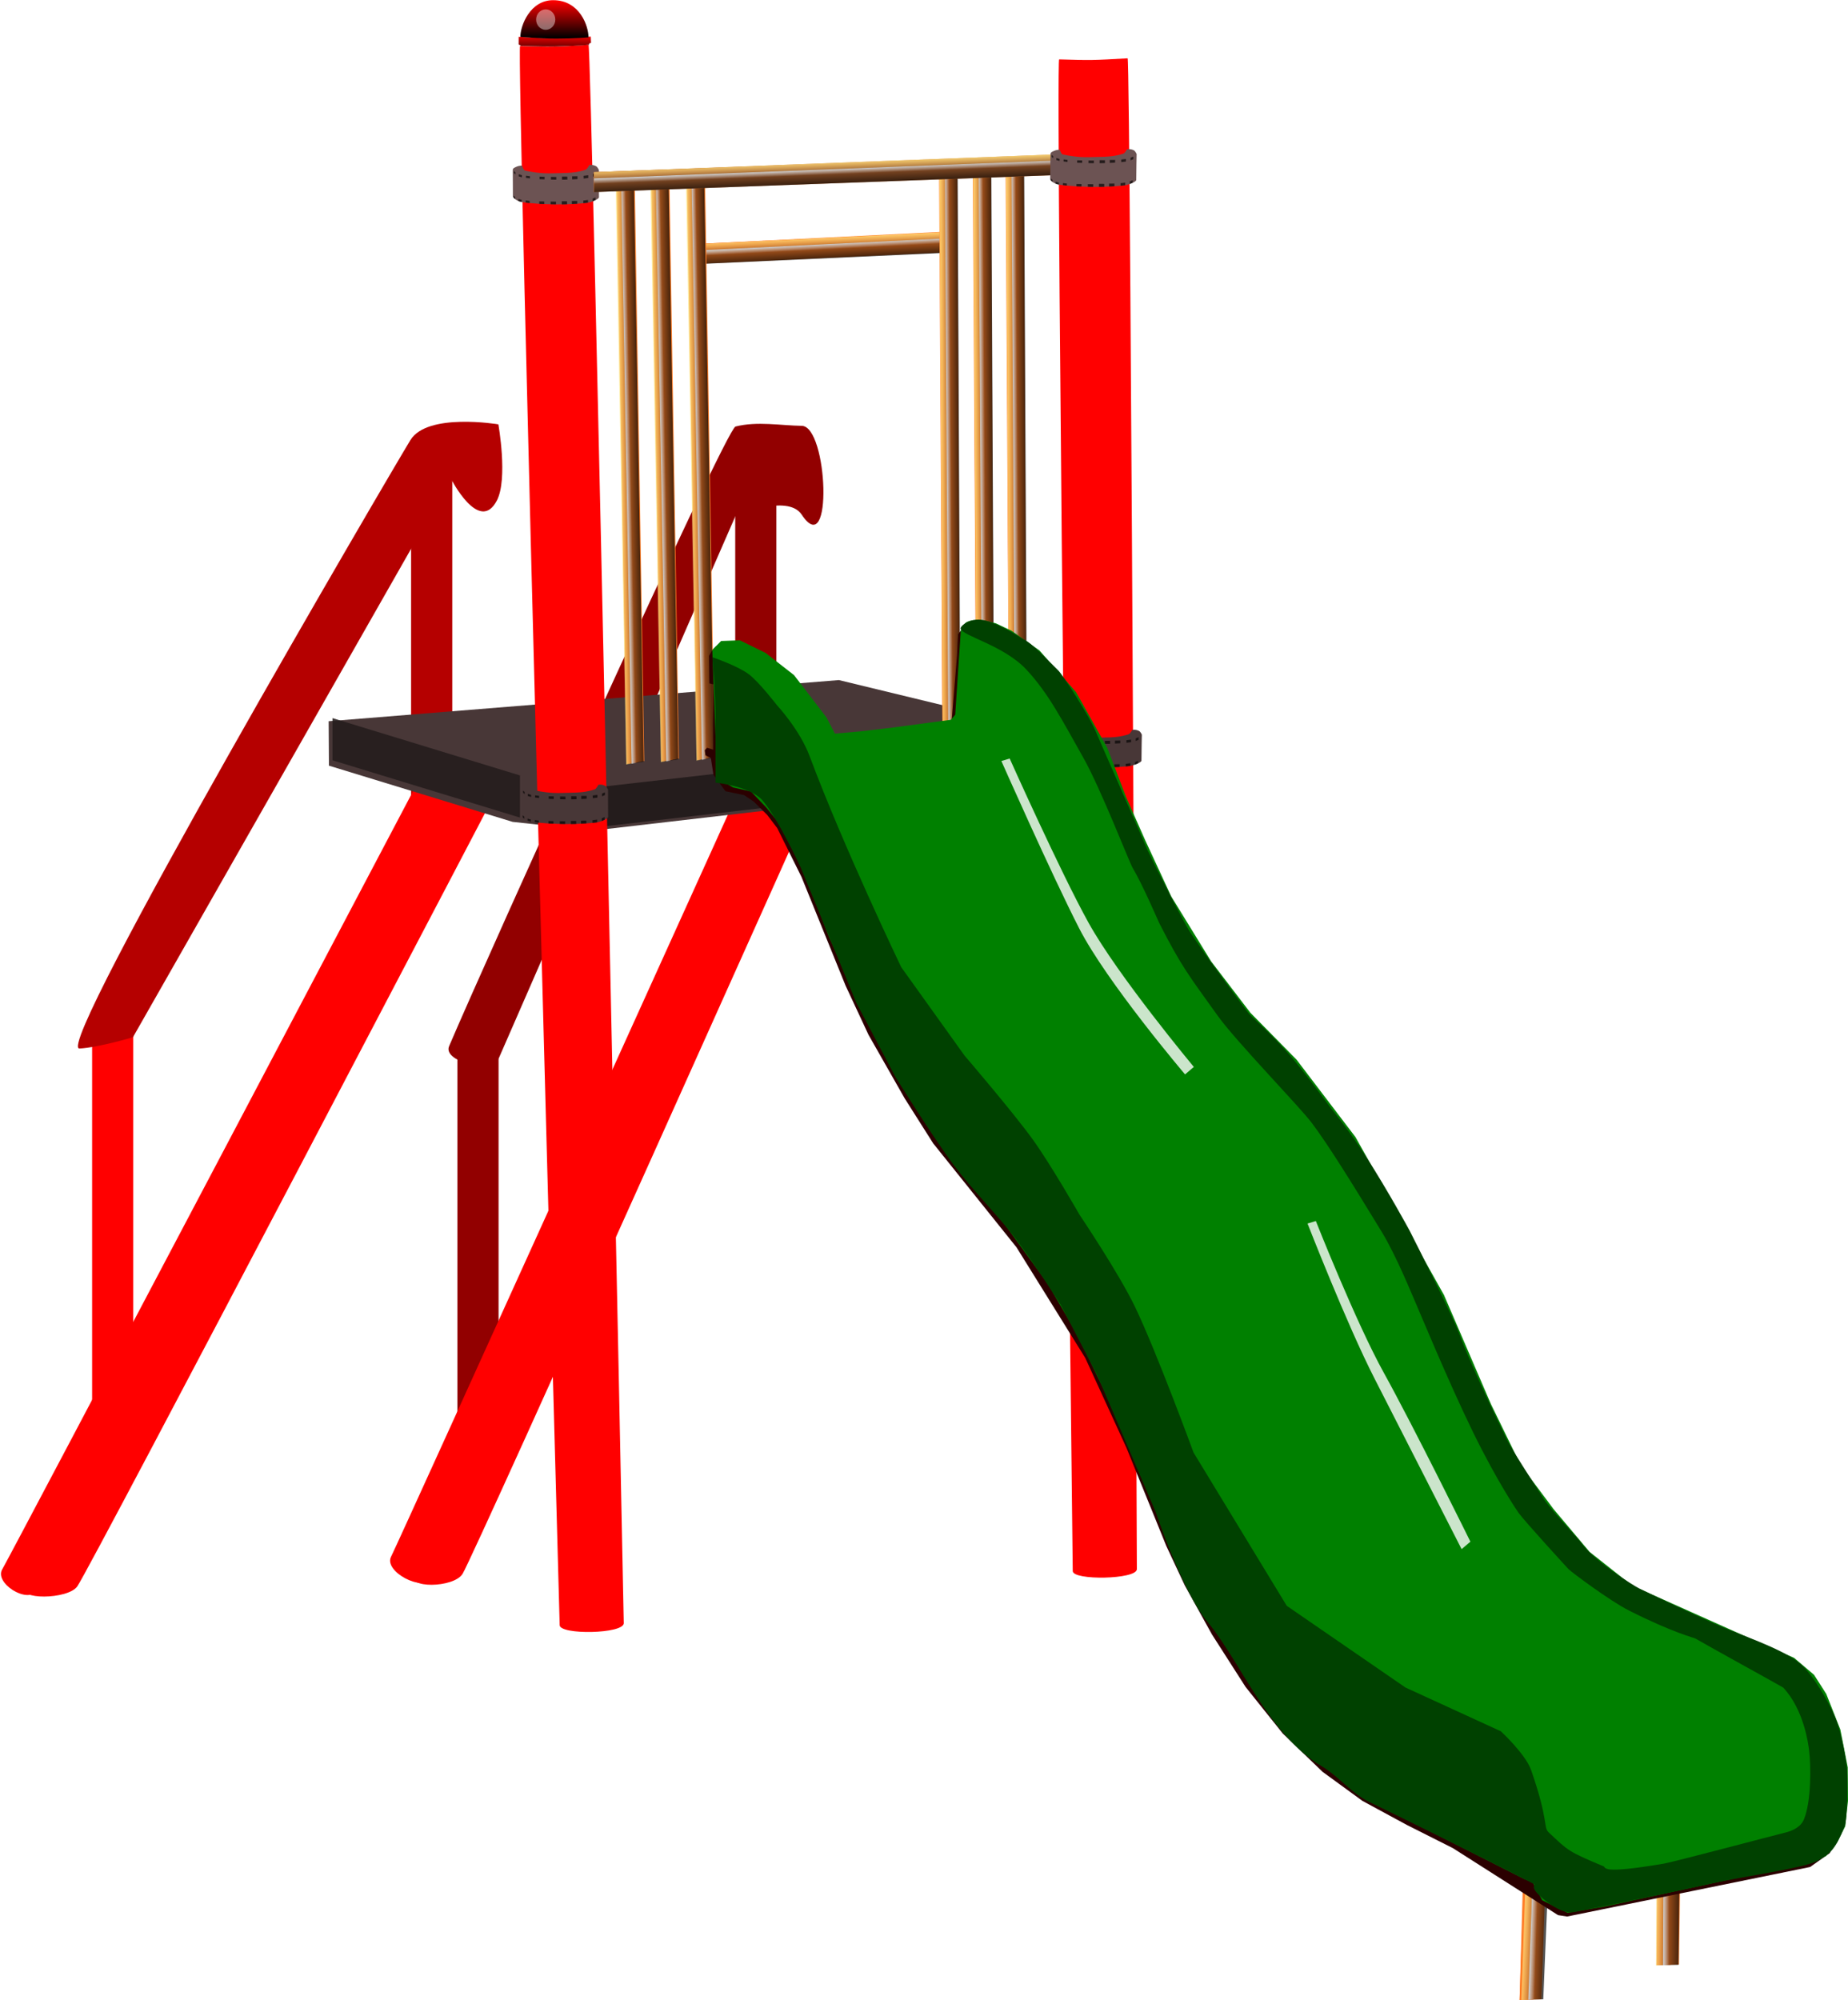
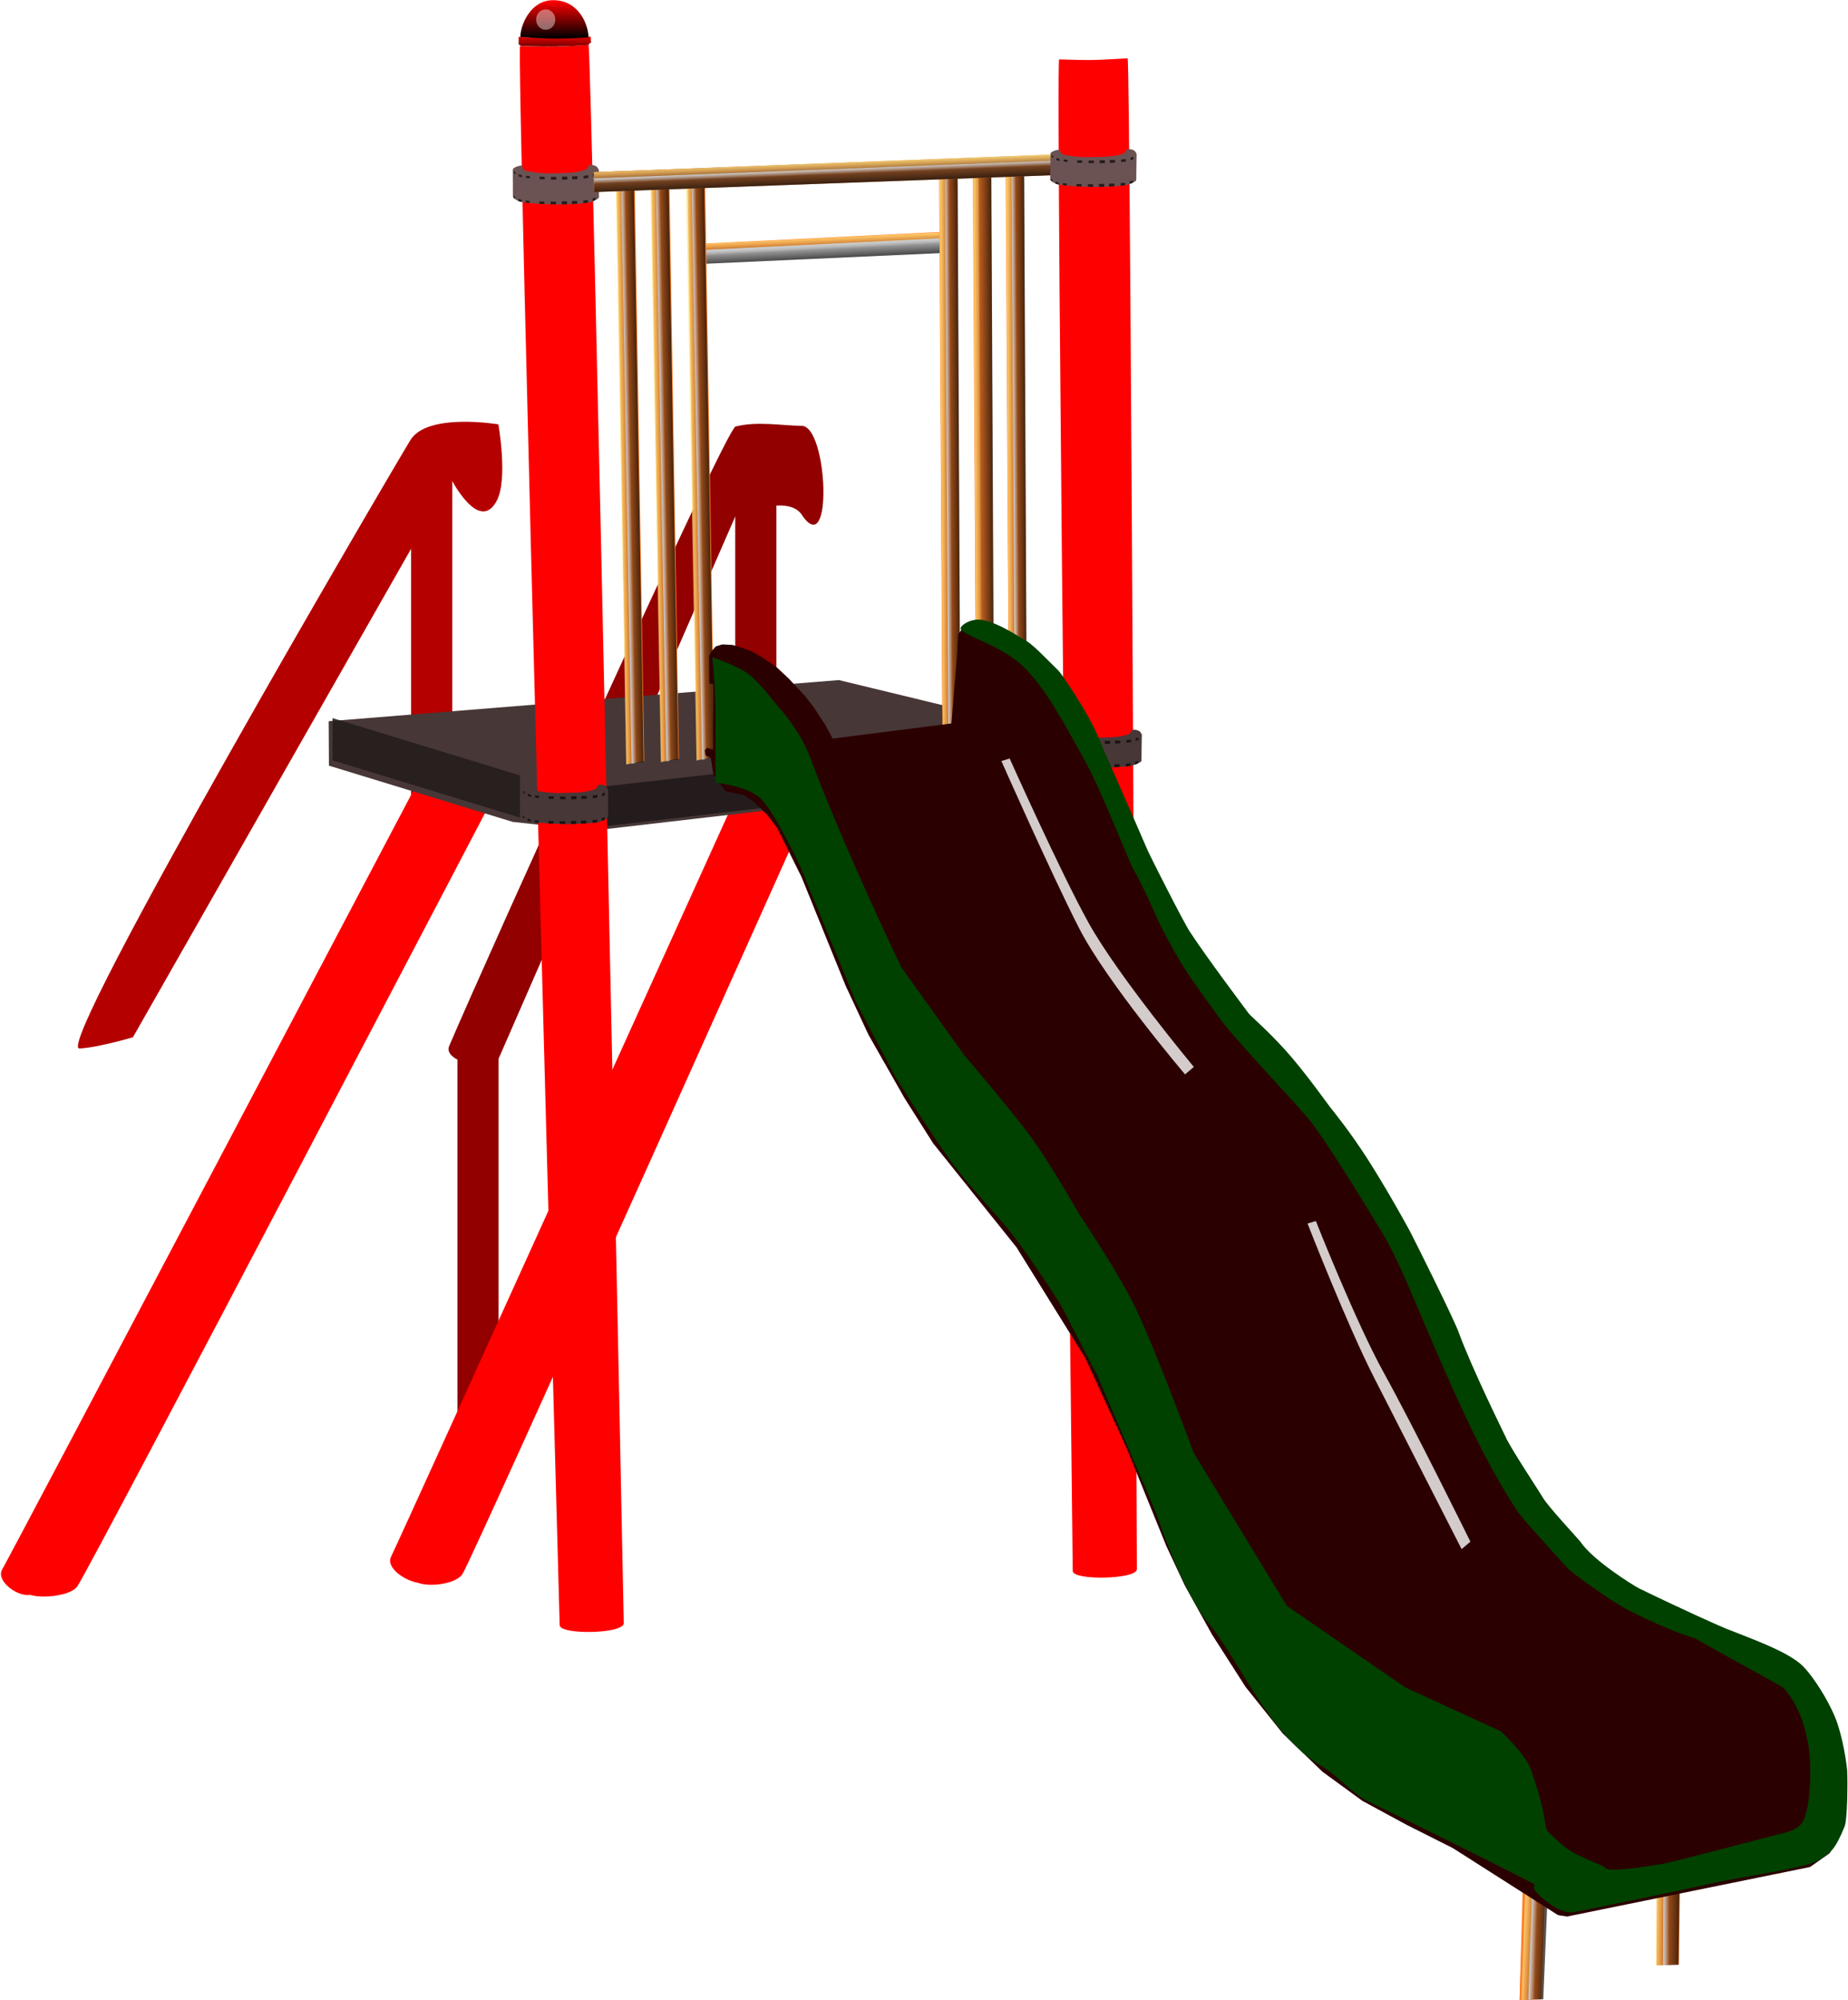
<svg xmlns="http://www.w3.org/2000/svg" xmlns:xlink="http://www.w3.org/1999/xlink" viewBox="0 0 590.79 639.22">
  <defs>
    <linearGradient id="a">
      <stop offset="0" stop-color="red" />
      <stop offset="1" />
    </linearGradient>
    <linearGradient id="b" y2="314.48" xlink:href="#a" gradientUnits="userSpaceOnUse" x2="-233.96" y1="314.48" x1="-399.45" />
    <linearGradient id="e" y2="92.04" xlink:href="#a" gradientUnits="userSpaceOnUse" x2="253.63" y1="67.853" x1="253.85" />
    <linearGradient id="f" y2="71.18" xlink:href="#a" gradientUnits="userSpaceOnUse" x2="254.89" gradientTransform="matrix(1 0 0 1.036 -.21 -2.18)" y1="32.047" x1="254.89" />
    <linearGradient id="h" y2="-96.183" gradientUnits="userSpaceOnUse" x2="469.08" y1="-50.311" x1="469.08">
      <stop offset="0" />
      <stop offset="1" stop-opacity="0" />
    </linearGradient>
    <linearGradient id="i" y2="-76.669" gradientUnits="userSpaceOnUse" x2="471.74" y1="-84.66" x1="471.7">
      <stop offset="0" stop-color="#ccc" />
      <stop offset="1" stop-color="#ccc" stop-opacity="0" />
    </linearGradient>
    <linearGradient id="j" y2="-79.43" gradientUnits="userSpaceOnUse" x2="485.56" y1="-99.735" x1="485.9">
      <stop offset="0" stop-color="#ffe680" />
      <stop offset="1" stop-color="#ffe680" stop-opacity="0" />
    </linearGradient>
    <linearGradient id="n" y2="-79.43" gradientUnits="userSpaceOnUse" x2="485.56" gradientTransform="matrix(-.068 -3.422 .721 -.103 -1324.1 1263.3)" y1="-99.735" x1="485.9">
      <stop offset="0" stop-color="#ffe680" />
      <stop offset="1" stop-color="#ffe680" stop-opacity="0" />
    </linearGradient>
    <linearGradient id="m" y2="-76.669" gradientUnits="userSpaceOnUse" x2="471.74" gradientTransform="matrix(-.068 -3.422 .721 -.103 -1324.1 1263.3)" y1="-84.66" x1="471.7">
      <stop offset="0" stop-color="#ccc" />
      <stop offset="1" stop-color="#ccc" stop-opacity="0" />
    </linearGradient>
    <linearGradient id="l" y2="-96.183" gradientUnits="userSpaceOnUse" x2="469.08" gradientTransform="matrix(-.068 -3.422 .721 -.103 -1324.1 1263.3)" y1="-50.311" x1="469.08">
      <stop offset="0" />
      <stop offset="1" stop-opacity="0" />
    </linearGradient>
    <filter id="d" height="1.387" width="1.067" color-interpolation-filters="sRGB" y="-.194" x="-.034">
      <feGaussianBlur stdDeviation="8.308" />
    </filter>
    <filter id="g" height="1.916" width="1.86" color-interpolation-filters="sRGB" y="-.458" x="-.43">
      <feGaussianBlur stdDeviation="4.273" />
    </filter>
    <filter id="k" width="1.86" y="-.458" x="-.43" height="1.916" color-interpolation-filters="sRGB">
      <feGaussianBlur stdDeviation="4.273" />
    </filter>
    <filter id="o" height="1.4" width="1.601" color-interpolation-filters="sRGB" y="-.2" x="-.3">
      <feGaussianBlur stdDeviation="29.967" />
    </filter>
    <filter id="p" width="1.601" y="-.2" x="-.3" height="1.4" color-interpolation-filters="sRGB">
      <feGaussianBlur stdDeviation="29.967" />
    </filter>
    <filter id="c" height="1.393" width="1.184" color-interpolation-filters="sRGB" y="-.197" x="-.092">
      <feGaussianBlur stdDeviation="8.925" />
    </filter>
  </defs>
  <g fill-rule="evenodd">
-     <path fill="red" d="M29.447 330.577h13.157v121.394H29.447z" />
    <path fill="#b50000" d="M131.425 140.666h13.158V262.06h-13.158z" />
    <g fill="#920000">
      <path d="M146.23 338.413h13.158v121.394H146.23zM235.044 136.75h13.158v121.394h-13.158z" />
      <path d="M146.23 338.658s-3.732-1.745-2.657-4.275c11.92-28.05 88.417-197.26 91.56-198.055 6.899-1.76 14.544-.308 21.167-.226 8.372.104 10.098 43.58 0 28.395-4.558-6.854-21.192.46-21.192.46l-75.836 173.706z" />
    </g>
    <g transform="matrix(.982 0 0 1.169 652.811 -152.11)" fill="url(#b)">
      <path d="M-524.556 337.272h17.134S-648.609 560.1-652.808 565.071c-3.063 3.625-13.946-2.148-11.215-5.92 2.287-3.156 139.468-221.879 139.468-221.879zM-419.773 337.959h16.02s-116.418 218.28-120.344 223.667c-2.864 3.923-15.91-1.837-13.356-5.919 2.138-3.417 117.68-217.748 117.68-217.748z" />
      <path d="M-504.45 508.213c2.365.074 1.866 11.75.602 11.869-3.119.292-124.416 5.232-127.655 5.497-2.345.192-2.133-11.054-.113-11.147 1.979-.092 124.79-6.294 127.168-6.22zM-480.564 465.419c2.34.074 1.846 11.75.595 11.868-3.087.293-123.158 5.233-126.365 5.498-2.321.191-2.111-11.054-.112-11.147 1.959-.092 123.529-6.294 125.88-6.22zM-459.45 425.785c2.293.074 1.809 11.75.583 11.869-3.024.292-120.643 5.232-123.785 5.497-2.273.192-2.068-11.054-.11-11.147 1.92-.092 121.007-6.294 123.312-6.22zM-438.226 382.186c2.102.074 1.658 11.75.534 11.868-2.771.293-110.583 5.233-113.463 5.498-2.084.191-1.896-11.054-.1-11.147 1.758-.092 110.916-6.294 113.03-6.22z" />
      <g>
        <path d="M-514.553 337.246h17.134S-635.423 558.89-639.622 563.861c-3.062 3.625-19.865 3.771-17.134 0 2.287-3.157 142.203-226.615 142.203-226.615zM-410.636 338.063h16.019S-510.255 555.03-514.18 560.416c-2.863 3.923-18.573 4.082-16.019 0 2.138-3.417 119.563-222.353 119.563-222.353z" />
        <path d="M-497.186 512.922c2.364.074 1.865 11.75.6 11.869-3.118.292-124.415 5.232-127.654 5.497-2.345.192-2.133-11.054-.113-11.147 1.979-.092 124.79-6.294 127.168-6.22zM-473.301 470.128c2.34.074 1.846 11.75.595 11.868-3.087.293-123.158 5.233-126.365 5.498-2.321.191-2.111-11.054-.112-11.147 1.959-.092 123.529-6.294 125.88-6.22zM-452.187 430.494c2.293.074 1.809 11.75.583 11.869-3.024.292-120.643 5.232-123.785 5.497-2.273.192-2.068-11.054-.11-11.147 1.92-.092 121.007-6.294 123.312-6.22zM-430.963 386.895c2.102.074 1.658 11.75.534 11.868-2.771.293-110.583 5.233-113.463 5.498-2.084.191-1.896-11.054-.1-11.147 1.758-.092 110.916-6.294 113.03-6.22z" />
      </g>
    </g>
    <path d="M25.399 335.115c-8.637.438 100.17-185.296 105.82-194.476 5.432-8.836 28.106-5.008 28.106-5.008s3.114 17.446-.48 24.345c-5.624 10.798-14.671-6.954-14.671-6.954L42.5 331.522s-11.045 3.294-17.108 3.602z" fill="#b50000" />
    <g>
      <path d="M105.067 230.517l163.115-13.153 72.9 17.653-.647 12.982-150.926 17.48-25.629-2.795-58.725-17.963z" fill="#483737" />
      <path d="M10.654 769.47l233.21 62.741v46.168l-233.21-62.741z" opacity=".934" filter="url(#c)" fill="#241c1c" transform="matrix(.257 0 0 .292 103.549 4.833)" />
      <path d="M327.91 846.41l589.53-59.19 1.184 42.617-591.9 60.373z" filter="url(#d)" fill="#241c1c" transform="matrix(.257 0 0 .292 103.549 4.833)" />
      <path d="M166.266 14.71c10.54.33 10.48.311 21.884-.368.966-.057 11.292 502.483 11.262 504.47-.053 3.441-20.423 3.788-20.489.613-.029-1.383-13.924-504.763-12.658-504.734z" fill="red" />
      <path d="M211.31 70.436s29.298 1.604 43.789 1.47c15.202-.142 45.919-1.68 45.919-1.68l.314 6.999s-.52.06-1.457.165c-.264.03-.505.562-.832.598-.309.034.022 1.199-.34 1.237-8.435.887-31.45 1.635-43.71 1.858-13.602.246-40.808-.645-40.808-.645l-1.254-.917-1.622-.622z" fill="url(#e)" transform="matrix(.257 0 0 .292 111.503 -8.812)" />
      <path d="M298.21 71.135s-18.242 1.3-39.97 1.3-44.783-1.95-44.783-1.95c0-12.335 12.174-40.302 41.016-40.111 33.028.216 43.737 28.428 43.737 40.761z" fill="url(#f)" transform="matrix(.257 0 0 .292 111.503 -8.812)" />
      <path d="M200.69 58.938c0 6.183-5.34 11.196-11.928 11.196-6.588 0-11.928-5.013-11.928-11.196s5.34-11.196 11.928-11.196c6.588 0 11.928 5.013 11.928 11.196z" transform="matrix(.257 0 0 .292 125.947 -10.953)" opacity=".646" filter="url(#g)" fill="#fff" />
      <path d="M168.117 251.299c.568-.289 1.687-.332 1.687-.332s.443 1.487.994 1.605c5.407 1.16 7.686.866 11.103.813 3.332-.051 5.667-.2 8.299-1.126.42-.147 1.098-1.419 1.098-1.419s1.012-.276 2.137.305c.562.29.952 1.255.952 1.255s-.024 5.526.023 8.676c.007.534-1.842 1.32-2.92 1.638-1.333.39-7.107.727-10.676.668-3.761-.06-7.841-.216-11.263-.782-1.27-.21-2.647-1.364-2.656-1.727-.02-.755-.028-6.464-.036-8.53-.003-.592.836-.83 1.258-1.044z" fill="#483737" />
      <path d="M170.975 262.1l1.277.17-.006.697-1.277-.17zM168.656 261.635l1.042.304-.01.68-1.042-.304zM167.121 260.576l.5.45v.674l-.5-.45zM175.324 262.41l1.6.04.003.816-1.6-.04zM178.953 262.474l1.713.029.013.87-1.714-.028zM182.512 262.372l1.684.007.023.968-1.704.036zM185.74 262.296l1.713-.026.003.914-1.704.09zM189.404 262.147l1.495-.188.012.87-1.495.188zM192.365 261.55l.916-.404.012.87-.916.405z" opacity=".646" />
      <g>
        <path d="M171.068 254.202l1.276.17-.006.697-1.277-.17zM168.746 253.74l1.042.304-.01.68-1.042-.304zM167.214 252.679l.5.45v.673l-.5-.45zM175.417 254.512l1.6.04.003.816-1.6-.04zM179.042 254.58l1.714.028.013.87-1.714-.028zM182.601 254.474l1.685.007.023.968-1.704.036zM185.83 254.401l1.713-.025.003.913-1.704.09zM189.493 254.249l1.495-.188.013.87-1.495.188zM192.454 253.652l.916-.403.013.87-.916.404z" opacity=".646" />
      </g>
      <g>
        <path d="M165.192 53.25c.567-.289 1.687-.332 1.687-.332s.442 1.487.994 1.606c5.407 1.16 7.686.865 11.103.812 3.332-.05 5.667-.2 8.298-1.125.42-.148 1.098-1.42 1.098-1.42s1.013-.276 2.138.305c.562.29.952 1.255.952 1.255s-.024 5.526.022 8.676c.008.535-1.841 1.321-2.92 1.638-1.332.391-7.106.727-10.675.669-3.761-.062-7.841-.217-11.263-.783-1.27-.21-2.647-1.364-2.656-1.727-.02-.754-.028-6.464-.037-8.53-.002-.591.837-.83 1.259-1.044z" fill="#6c5353" />
        <path d="M168.05 64.051l1.277.17-.006.697-1.277-.17zM165.73 63.586l1.043.304-.01.68-1.042-.304zM164.196 62.528l.5.45v.673l-.5-.45zM172.4 64.361l1.599.04.003.816-1.6-.04zM176.028 64.425l1.713.03.013.87-1.714-.03zM179.586 64.323l1.685.007.023.968-1.704.036zM182.814 64.247l1.714-.025.003.913-1.704.09zM186.478 64.098l1.496-.188.012.87-1.495.188zM189.44 63.501l.916-.403.012.87-.916.404z" opacity=".646" />
        <g>
          <path d="M168.143 56.153l1.276.17-.006.697-1.277-.17zM165.82 55.691l1.043.305-.01.68-1.042-.305zM164.289 54.63l.499.45v.673l-.5-.45zM172.492 56.463l1.6.04.002.816-1.599-.04zM176.117 56.53l1.714.03.012.87-1.713-.029zM179.676 56.425l1.685.008.022.967-1.703.036zM182.904 56.352l1.714-.025.003.914-1.704.09zM186.568 56.2l1.495-.187.013.87-1.495.188zM189.53 55.604l.915-.404.013.87-.916.404z" opacity=".646" />
        </g>
      </g>
      <g>
        <g fill="#ff7f2a">
-           <path d="M224.215 77.913l79.196-3.672v6.375l-79.196 3.672z" />
-           <path d="M224.198 79.907l79.209-3.923v2.007l-79.21 3.923z" />
+           <path d="M224.198 79.907l79.209-3.923l-79.21 3.923z" />
          <path d="M224.215 77.913l79.196-3.922v2l-79.196 3.922z" />
        </g>
        <path d="M380.59-94.112l183.49 1.184v30.187l-183.49-1.184z" fill="url(#h)" transform="matrix(.432 -.021 0 .211 59.873 105.838)" />
        <path d="M380.55-84.678h183.52v9.507H380.55z" fill="url(#i)" transform="matrix(.432 -.021 0 .211 59.873 105.838)" />
        <path d="M380.59-94.112h183.49v9.47H380.59z" fill="url(#j)" transform="matrix(.432 -.021 0 .211 59.873 105.838)" />
        <g>
          <g fill="#ff7f2a">
            <path d="M301.336 240.147l-.885-183.618 5.593-.905.885 183.618z" />
            <path d="M303.084 239.904l-1.105-183.612 1.762-.285 1.105 183.612z" />
            <path d="M301.336 240.147L300.23 56.564l1.755-.284 1.105 183.583z" />
            <g>
              <path d="M312.113 239.65l-.886-183.618 5.594-.905.885 183.618z" />
              <path d="M313.86 239.407l-1.104-183.613 1.762-.285 1.104 183.613z" />
              <path d="M312.113 239.65l-1.105-183.583 1.755-.284 1.104 183.583z" />
            </g>
            <g>
              <path d="M322.607 239.475l-.885-183.619 5.593-.905.886 183.619z" />
              <path d="M324.355 239.232l-1.104-183.613 1.761-.285 1.105 183.613z" />
              <path d="M322.607 239.475l-1.104-183.583 1.754-.284 1.105 183.583z" />
            </g>
          </g>
          <path d="M380.59-94.112l183.49 1.184v30.187l-183.49-1.184z" fill="url(#h)" transform="matrix(-.006 -1 .185 -.03 321.142 618.077)" />
          <path d="M380.55-84.678h183.52v9.507H380.55z" fill="url(#i)" transform="matrix(-.006 -1 .185 -.03 321.142 618.077)" />
          <path d="M380.59-94.112h183.49v9.47H380.59z" fill="url(#j)" transform="matrix(-.006 -1 .185 -.03 321.142 618.077)" />
          <g>
            <path d="M380.59-94.112l183.49 1.184v30.187l-183.49-1.184z" fill="url(#h)" transform="matrix(-.006 -1 .185 -.03 331.918 617.58)" />
-             <path d="M380.55-84.678h183.52v9.507H380.55z" fill="url(#i)" transform="matrix(-.006 -1 .185 -.03 331.918 617.58)" />
            <path d="M380.59-94.112h183.49v9.47H380.59z" fill="url(#j)" transform="matrix(-.006 -1 .185 -.03 331.918 617.58)" />
          </g>
          <g>
            <path d="M380.59-94.112l183.49 1.184v30.187l-183.49-1.184z" fill="url(#h)" transform="matrix(-.006 -1 .185 -.03 342.413 617.405)" />
            <path d="M380.55-84.678h183.52v9.507H380.55z" fill="url(#i)" transform="matrix(-.006 -1 .185 -.03 342.413 617.405)" />
            <path d="M380.59-94.112h183.49v9.47H380.59z" fill="url(#j)" transform="matrix(-.006 -1 .185 -.03 342.413 617.405)" />
          </g>
        </g>
        <g>
          <g fill="#ff7f2a">
            <path d="M200.375 244.159l-3-183.618 5.583-.905 3 183.618z" />
            <path d="M202.121 243.916l-3.22-183.613 1.758-.285 3.22 183.613z" />
            <path d="M200.375 244.159l-3.22-183.583 1.752-.284 3.22 183.583z" />
            <g>
              <path d="M222.85 242.901l-3-183.618 5.582-.905 3.001 183.619z" />
              <path d="M224.596 242.659l-3.22-183.613 1.758-.285 3.22 183.613z" />
-               <path d="M222.85 242.901L219.63 59.32l1.752-.284 3.22 183.583z" />
            </g>
            <g>
              <path d="M211.46 243.399l-3-183.619 5.582-.905 3.001 183.619z" />
              <path d="M213.206 243.156l-3.22-183.613 1.758-.285 3.22 183.613z" />
              <path d="M211.46 243.399l-3.22-183.583 1.752-.284 3.22 183.583z" />
            </g>
          </g>
          <path d="M380.59-94.112l183.49 1.184v30.187l-183.49-1.184z" fill="url(#h)" transform="matrix(-.018 -1 .185 -.03 224.433 622.126)" />
          <path d="M380.55-84.678h183.52v9.507H380.55z" fill="url(#i)" transform="matrix(-.018 -1 .185 -.03 224.433 622.126)" />
          <path d="M380.59-94.112h183.49v9.47H380.59z" fill="url(#j)" transform="matrix(-.018 -1 .185 -.03 224.433 622.126)" />
          <g>
            <path d="M380.59-94.112l183.49 1.184v30.187l-183.49-1.184z" fill="url(#h)" transform="matrix(-.018 -1 .185 -.03 246.908 620.868)" />
            <path d="M380.55-84.678h183.52v9.507H380.55z" fill="url(#i)" transform="matrix(-.018 -1 .185 -.03 246.908 620.868)" />
            <path d="M380.59-94.112h183.49v9.47H380.59z" fill="url(#j)" transform="matrix(-.018 -1 .185 -.03 246.908 620.868)" />
          </g>
          <g>
            <path d="M380.59-94.112l183.49 1.184v30.187l-183.49-1.184z" fill="url(#h)" transform="matrix(-.018 -1 .185 -.03 235.518 621.365)" />
            <path d="M380.55-84.678h183.52v9.507H380.55z" fill="url(#i)" transform="matrix(-.018 -1 .185 -.03 235.518 621.365)" />
            <path d="M380.59-94.112h183.49v9.47H380.59z" fill="url(#j)" transform="matrix(-.018 -1 .185 -.03 235.518 621.365)" />
          </g>
        </g>
        <g>
          <g fill="#c87137">
            <path d="M189.803 55.018l147.285-5.403v6.375l-147.285 5.402z" />
            <path d="M189.77 57.011l147.31-5.653v2.008l-147.31 5.653z" />
            <path d="M189.803 55.018l147.285-5.653v2l-147.285 5.653z" />
          </g>
          <path d="M380.59-94.112l183.49 1.184v30.187l-183.49-1.184z" fill="url(#h)" transform="matrix(.803 -.031 0 .211 -115.7 86.68)" />
          <path d="M380.55-84.678h183.52v9.507H380.55z" fill="url(#i)" transform="matrix(.803 -.031 0 .211 -115.7 86.68)" />
          <path d="M380.59-94.112h183.49v9.47H380.59z" fill="url(#j)" transform="matrix(.803 -.031 0 .211 -115.7 86.68)" />
        </g>
      </g>
      <g>
        <path d="M338.602 18.982c10.534.317 10.475.299 21.89-.351.967-.055 3.016 481.026 2.953 482.93-.109 3.293-20.485 3.625-20.499.585-.005-1.323-5.61-483.21-4.344-483.182z" fill="red" />
        <path d="M211.31 70.436s29.298 1.604 43.789 1.47c15.202-.142 45.919-1.68 45.919-1.68l.314 6.999s-.52.06-1.457.165c-.264.03-.505.562-.832.598-.309.034.022 1.199-.34 1.237-8.435.887-31.45 1.635-43.71 1.858-13.602.246-40.808-.645-40.808-.645l-1.254-.917-1.622-.622z" fill="url(#e)" transform="matrix(.257 0 -.005 .28 284.226 -3.534)" />
        <path d="M298.21 71.135s-18.242 1.3-39.97 1.3-44.783-1.95-44.783-1.95c0-12.335 12.174-40.302 41.016-40.111 33.028.216 43.737 28.428 43.737 40.761z" fill="url(#f)" transform="matrix(.257 0 -.005 .28 284.226 -3.534)" />
        <path d="M200.69 58.938c0 6.183-5.34 11.196-11.928 11.196-6.588 0-11.928-5.013-11.928-11.196s5.34-11.196 11.928-11.196c6.588 0 11.928 5.013 11.928 11.196z" transform="matrix(.257 0 -.005 .28 298.706 -5.585)" opacity=".646" filter="url(#k)" fill="#fff" />
        <g>
          <path d="M338.781 233.75c.573-.277 1.693-.318 1.693-.318s.418 1.423.967 1.536c5.388 1.112 7.673.829 11.09.779 3.333-.05 5.67-.192 8.317-1.078.423-.142 1.122-1.359 1.122-1.359s1.017-.264 2.132.292c.558.278.932 1.202.932 1.202s-.115 5.29-.12 8.305c-.002.512-1.864 1.264-2.948 1.568-1.339.374-7.119.696-10.687.64-3.76-.059-7.837-.207-11.25-.749-1.266-.2-2.624-1.306-2.627-1.654-.007-.722.079-6.187.104-8.165.007-.566.85-.795 1.275-1z" fill="#483737" />
          <path d="M341.462 244.09l1.274.161-.018.668-1.274-.162zM339.15 243.644l1.037.291-.02.651-1.038-.291zM337.633 242.63l.492.432-.011.644-.492-.43zM345.806 244.386l1.599.038-.01.781-1.6-.038zM349.433 244.448l1.713.027-.001.833-1.713-.027zM352.994 244.35l1.685.006.006.927-1.705.034zM356.223 244.277l1.714-.024-.012.874-1.705.087zM359.89 244.134l1.498-.18-.002.834-1.498.18zM362.86 243.563l.923-.387-.001.834-.923.386z" opacity=".646" />
          <g>
            <path d="M341.684 236.529l1.274.162-.017.668-1.274-.163zM339.37 236.087l1.037.29-.02.651-1.038-.29zM337.856 235.07l.492.431-.012.645-.492-.431zM346.029 236.826l1.598.037-.01.782-1.599-.038zM349.653 236.89l1.713.027-.002.834-1.713-.028zM353.214 236.79l1.684.006.007.926-1.705.035zM356.443 236.72l1.714-.025-.012.875-1.706.086zM360.11 236.574l1.498-.18-.002.833-1.498.18zM363.08 236.003l.923-.387-.002.833-.922.387z" opacity=".646" />
          </g>
        </g>
        <g>
          <path d="M337.119 48.166c.572-.276 1.693-.318 1.693-.318s.417 1.424.967 1.537c5.388 1.111 7.672.829 11.09.778 3.333-.049 5.67-.191 8.317-1.077.422-.142 1.121-1.36 1.121-1.36s1.017-.263 2.132.292c.558.279.932 1.202.932 1.202s-.115 5.29-.12 8.306c-.002.511-1.864 1.264-2.948 1.567-1.338.375-7.118.696-10.686.64-3.76-.058-7.838-.207-11.25-.748-1.267-.201-2.625-1.306-2.628-1.654-.007-.722.08-6.188.104-8.166.007-.566.85-.794 1.276-.999z" fill="#6c5353" />
          <path d="M339.8 58.506l1.273.162-.017.668-1.274-.163zM337.487 58.06l1.038.292-.021.65-1.037-.29zM335.97 57.048l.492.43-.01.645-.493-.431zM344.143 58.803l1.6.038-.011.781-1.599-.038zM347.77 58.864l1.713.028-.001.833-1.713-.028zM351.331 58.766l1.685.007.006.927-1.704.034zM354.56 58.693l1.714-.024-.012.875-1.705.086zM358.227 58.55l1.498-.179-.002.833-1.498.18zM361.198 57.98l.922-.387-.001.833-.923.387z" opacity=".646" />
          <g>
            <path d="M340.022 50.945l1.274.163-.018.667-1.274-.162zM337.707 50.503l1.037.291-.02.651-1.037-.291zM336.193 49.487l.492.43-.011.645-.492-.43zM344.366 51.242l1.599.038-.01.782-1.6-.038zM347.99 51.307l1.713.027-.001.833-1.713-.027zM351.551 51.206l1.685.007.006.926-1.704.035zM354.78 51.136l1.714-.024-.012.874-1.705.087zM358.447 50.99l1.498-.18-.002.834-1.498.18zM361.418 50.42l.922-.387-.001.833-.923.386z" opacity=".646" />
          </g>
        </g>
      </g>
      <g>
        <g fill="#ff7f2a">
          <path d="M529.57 628.097l.537-40.409 7.191-.199-.537 40.41z" />
          <path d="M531.817 628.044l.255-40.408 2.265-.062-.255 40.407z" />
          <path d="M529.57 628.097l.255-40.4 2.256-.063-.256 40.4z" />
        </g>
        <path d="M380.59-94.112l183.49 1.184v30.187l-183.49-1.184z" fill="url(#h)" transform="matrix(.001 -.22 .238 -.007 551.426 711.275)" />
        <path d="M380.55-84.678h183.52v9.507H380.55z" fill="url(#i)" transform="matrix(.001 -.22 .238 -.007 551.426 711.275)" />
        <path d="M380.59-94.112h183.49v9.47H380.59z" fill="url(#j)" transform="matrix(.001 -.22 .238 -.007 551.426 711.275)" />
      </g>
      <g>
        <g fill="#ff7f2a">
          <path d="M485.802 639.226l1.59-46.742 7-.23-1.591 46.742z" />
          <path d="M487.99 639.164l1.315-46.74 2.205-.073-1.317 46.74z" />
          <path d="M485.802 639.226l1.316-46.733 2.196-.072-1.316 46.733z" />
        </g>
        <path d="M-1418-29.366l-11.695-627.97 21.758-3.095 11.695 627.97z" fill="url(#l)" transform="matrix(.32 0 -.009 .074 939.878 641.415)" />
        <path d="M-1411.2-30.207l-12.551-627.97 6.853-.975 12.55 627.97z" fill="url(#m)" transform="matrix(.32 0 -.009 .074 939.878 641.415)" />
        <path d="M-1418-29.366l-12.549-627.85 6.826-.97 12.55 627.85z" fill="url(#n)" transform="matrix(.32 0 -.009 .074 939.878 641.415)" />
      </g>
      <path d="M270.332 315.039l-14.104-34.767-7.756-15.6-3.238-4.252-4.276-4.214-3.074-2.067-5.962-1.246-3.837-5.291-.843-5.345-1.712-.858-.203-1.607.727-.796 1.962.61-.127-20.91-1.098-.273-.096-8.825.88-1.579 1.286-1.434 2.093-.624 3.21.167 2.866.873 3.143 1.12 3.453 1.92 4.846 3.37 3.667 3.457 2.642 2.826 2.565 2.742 3.016 3.932 3.46 5.29 2.374 4.405 37.973-4.835 1.804-21.887.311-6.58 2.29-3.035 3.557-.245 5.036 1.126 12.187 7.054 12.698 14.07 8.785 15.24 8.013 18.237 7.702 18.399 18.964 33.696 10.544 14.432 19.585 21.64 13.075 17.226 14.202 21.812 12.23 22.374 8.527 18.242 7.55 17.48 8.889 19.294 12.574 20.527 15.33 17.526 13.124 10.043 33.402 15.362 20.747 9.845 8.347 11.208 5.394 17.105.937 11.872-1.253 11.992-3.783 7.011-6.255 4.425-77.695 15.832-2.895-.449-33.588-21.394-14.785-7.451-14.153-7.664-12.736-9.286-12.726-12.249-11.903-14.895-10.736-16.76-8.69-15.68-5.904-12.596-12.73-31.351-13.2-28.781-21.96-35.322-26.644-33.237-9.095-14.352-11.582-20.345z" fill="#2b0000" />
-       <path d="M229.252 248.623l-1.546-40.898 2.83-2.855 5.992-.213 8.226 4.031 9.091 7.09 10.385 13.54 2.673 5.15 8.103-.696 10.55-1.248 18.45-2.465 1.372-1.647 1.06-16.099.724-10.784s.84-1.89 1.565-2.488c.652-.538 2.303-.823 2.303-.823l3.492.032 3.823.97 4.974 2.346 8.975 6.323 11.692 13.3 10.02 17.88 5.968 15.607 6.062 13.722 8.39 18.108 12.758 20.765 12.547 16.415 14.767 15 18.823 24.72 28.284 50.46 14.996 34.831 9.52 19.543 10.57 14.136 11.476 13.628 13.668 10.816 37.498 16.776 14.225 6.287 6.372 5.414 3.918 6.122 4.485 11.356 2.377 12.112.085 10.705-.893 8.125-2.628 5.23-3.5 4.275-5.328 1.982-65.697 14.205-11.618 1.959-8.113-3.998-2.986-5.696-2.816-1.14-28.117-14.245-25.063-13.529-11.48-8.646-6.245-6.317-6.414-6.184-10.45-13.598-16.118-24.914-13.191-28.716-8.648-22.358-17.085-35.457-9.496-16.334-15.372-21.176-10.27-11.798-11.376-15.142-6.283-9.757-6.12-9.93-5.181-9.751-4.665-9.078-3.52-8.262-7.17-16.05-8.473-22.159-6.013-12.238-5.566-6.876-4.822-5.034-5.736-1.3z" fill="green" />
      <path d="M-861.74 882.16l10.315-2.756s63.214 124.39 98.064 179.7c36.652 58.168 131.02 157.88 131.02 157.88l-10.924 8.167s-97.398-100.88-131.83-160.06c-34.356-59.05-96.647-182.94-96.647-182.94z" filter="url(#o)" fill="#fff" fill-opacity=".794" transform="matrix(.257 0 0 .292 541.599 -14.35)" />
      <path d="M-480.88 1388.4l10.315-2.756s49.82 111 84.671 166.31c36.652 58.168 107.58 184.67 107.58 184.67l-10.924 8.167s-73.96-127.66-108.39-186.84c-34.356-59.05-83.254-169.54-83.254-169.54z" filter="url(#p)" fill="#fff" fill-opacity=".794" transform="matrix(.257 0 0 .292 541.599 -14.35)" />
      <path d="M308.351 337.378s15.337 17.859 21.79 26.788c5.802 8.027 14.973 24.08 14.973 24.08s12.56 18.642 17.778 29.52c6.932 14.456 18.67 46.483 18.67 46.483l29.798 48.992 37.965 26.121 30.475 13.976s7.893 7.271 9.689 12.418c5.657 16.208 3.852 18.248 5.58 19.873 6.312 5.937 6.194 6.11 17.59 10.882.859.36-1.3 2.619 19.21-.853 3.225-.546 35.337-9.08 38.38-9.805.97-.23 5.095-1.136 6.412-4.253 2.447-5.791 2.284-17.316 1.712-22.022-.286-2.356-1.7-13.064-8.254-20.17-.16-.175-25.915-14.355-28.096-15.695-.446-.274-7.131-1.824-21.275-8.974-6.173-3.12-18.322-12.244-19.283-13.192-.196-.194-13.608-14.816-15.973-17.985-.278-.372-6.708-9.75-14.494-25.65-8.14-16.625-17.663-39.833-18.48-41.608-.978-2.12-6.005-14.732-10.775-22.555-9.914-16.258-17.13-27.871-22.413-34.886-4.007-5.322-24.13-25.952-30.095-34.29-9.067-12.671-11.442-15.425-18.661-29.594-.156-.304-5.461-12.596-8.479-17.588-1.027-1.7-10.184-25.312-15.707-35.108-6.87-12.189-11.326-20.86-18.283-28.294-7.306-7.807-20.673-10.786-21.005-13.096-.127-.885 3.197-3.474 7.1-2.722 5.522 1.063 12.312 5.871 13.052 6.192 2.646 1.148 7.416 6.409 11.013 9.856 1.449 1.389 10.06 14.694 12.101 19.715.775 1.905 14.067 32.061 16.564 37.944.638 1.503 11.26 22.548 13.4 25.832 5.45 8.361 17.914 24.916 18.932 26.283.572.767 7.567 6.706 13.961 14.3 5.768 6.85 11.296 14.709 12.11 15.712.763.942 6.194 7.605 11.834 16.391 6.454 10.057 13.18 22.364 13.492 22.964 2.222 4.274 14.042 28.044 15.635 32.389 4.48 12.216 14.776 32.874 14.988 33.41 1.22 3.074 11.599 18.788 11.919 19.422 1.238 2.451 11.638 13.589 11.99 14.118 4.006 6.04 17.326 14.254 18.78 14.963 12.951 6.311 25.503 11.947 27.459 12.725 9.443 3.758 20.668 7.682 25.181 12.378 3.201 3.33 7.504 10.126 9.858 15.624 2.7 6.31 3.961 15.937 4.056 17.592.174 3.024.115 15.49-.818 17.787-2.97 7.31-4.53 8.674-8.5 10.91-4.464 2.517-25.043 5.144-36.24 7.791-5.384 1.273-36.09 7.61-41.624 8.65-3.417.643-7.248-1.85-10.557-4.706-3.956-3.416-1.702-3.89-2.34-4.221-17.735-9.205-47.94-23.97-52.473-26.14-5.874-2.812-10.038-8.342-15.508-11.58-17.06-10.1-25.813-33.384-36.439-46.074-8.038-9.601-16.536-35.068-16.536-35.068l-18.713-43.772-11.723-22.593s-8.806-13.81-14.651-21.423c-5.6-7.295-13.478-15.096-19.594-23.285-6.656-8.91-18.543-28.028-18.543-28.028l-12.546-23.8-17.74-43.124s-7.511-16.25-12.33-21.606c-4.05-4.5-14.882-5.54-14.882-5.54l-.043-23.426-.347-8.859-.662-7.825s7.953 2.685 11.626 5.412c3.225 2.395 9.068 9.954 9.068 9.954s7.259 7.8 10.417 16.253c10.915 29.215 29.295 67.465 29.295 67.465z" fill="#004100" />
    </g>
  </g>
</svg>